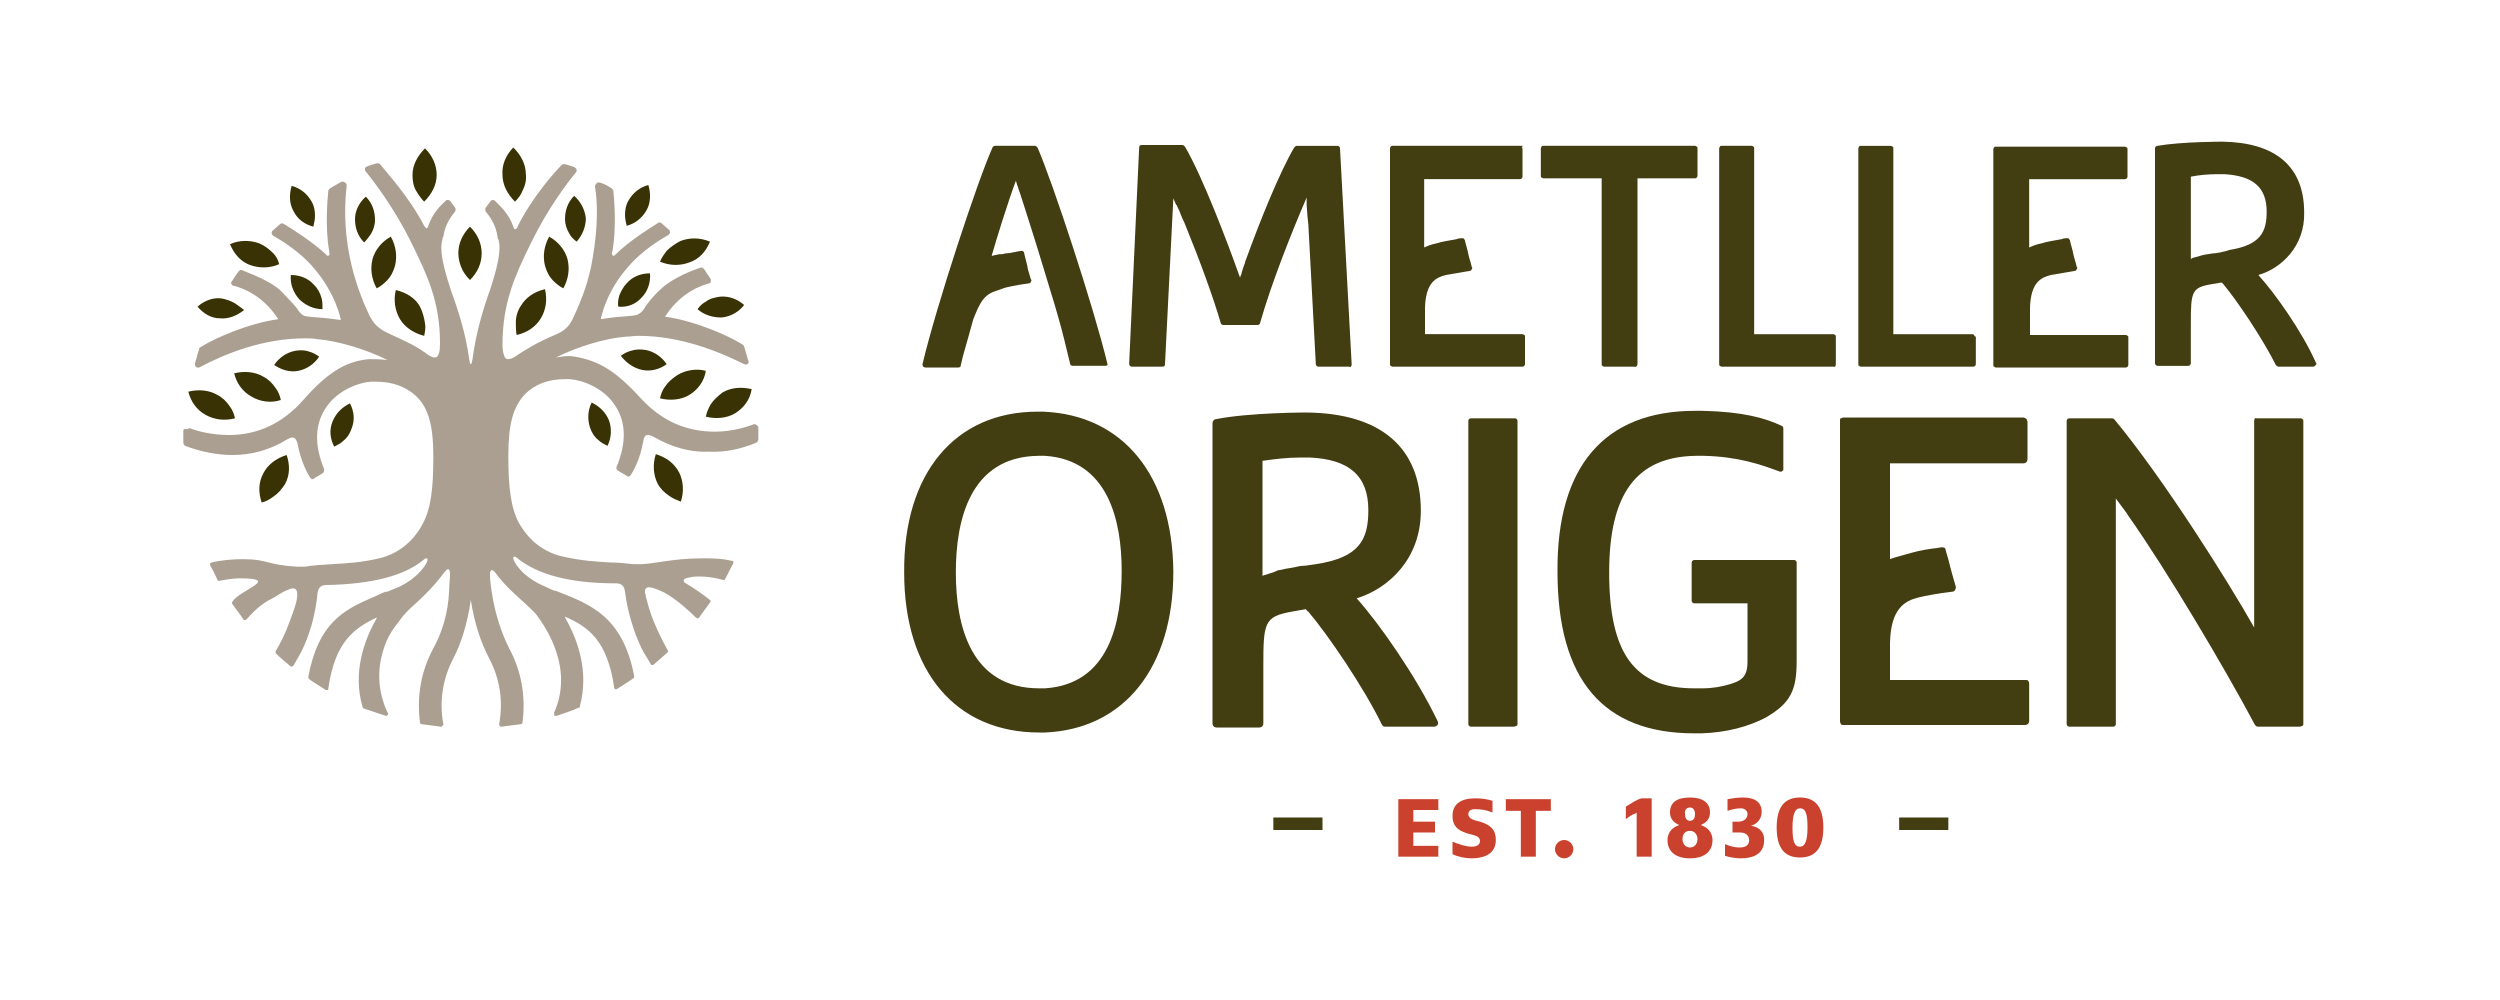
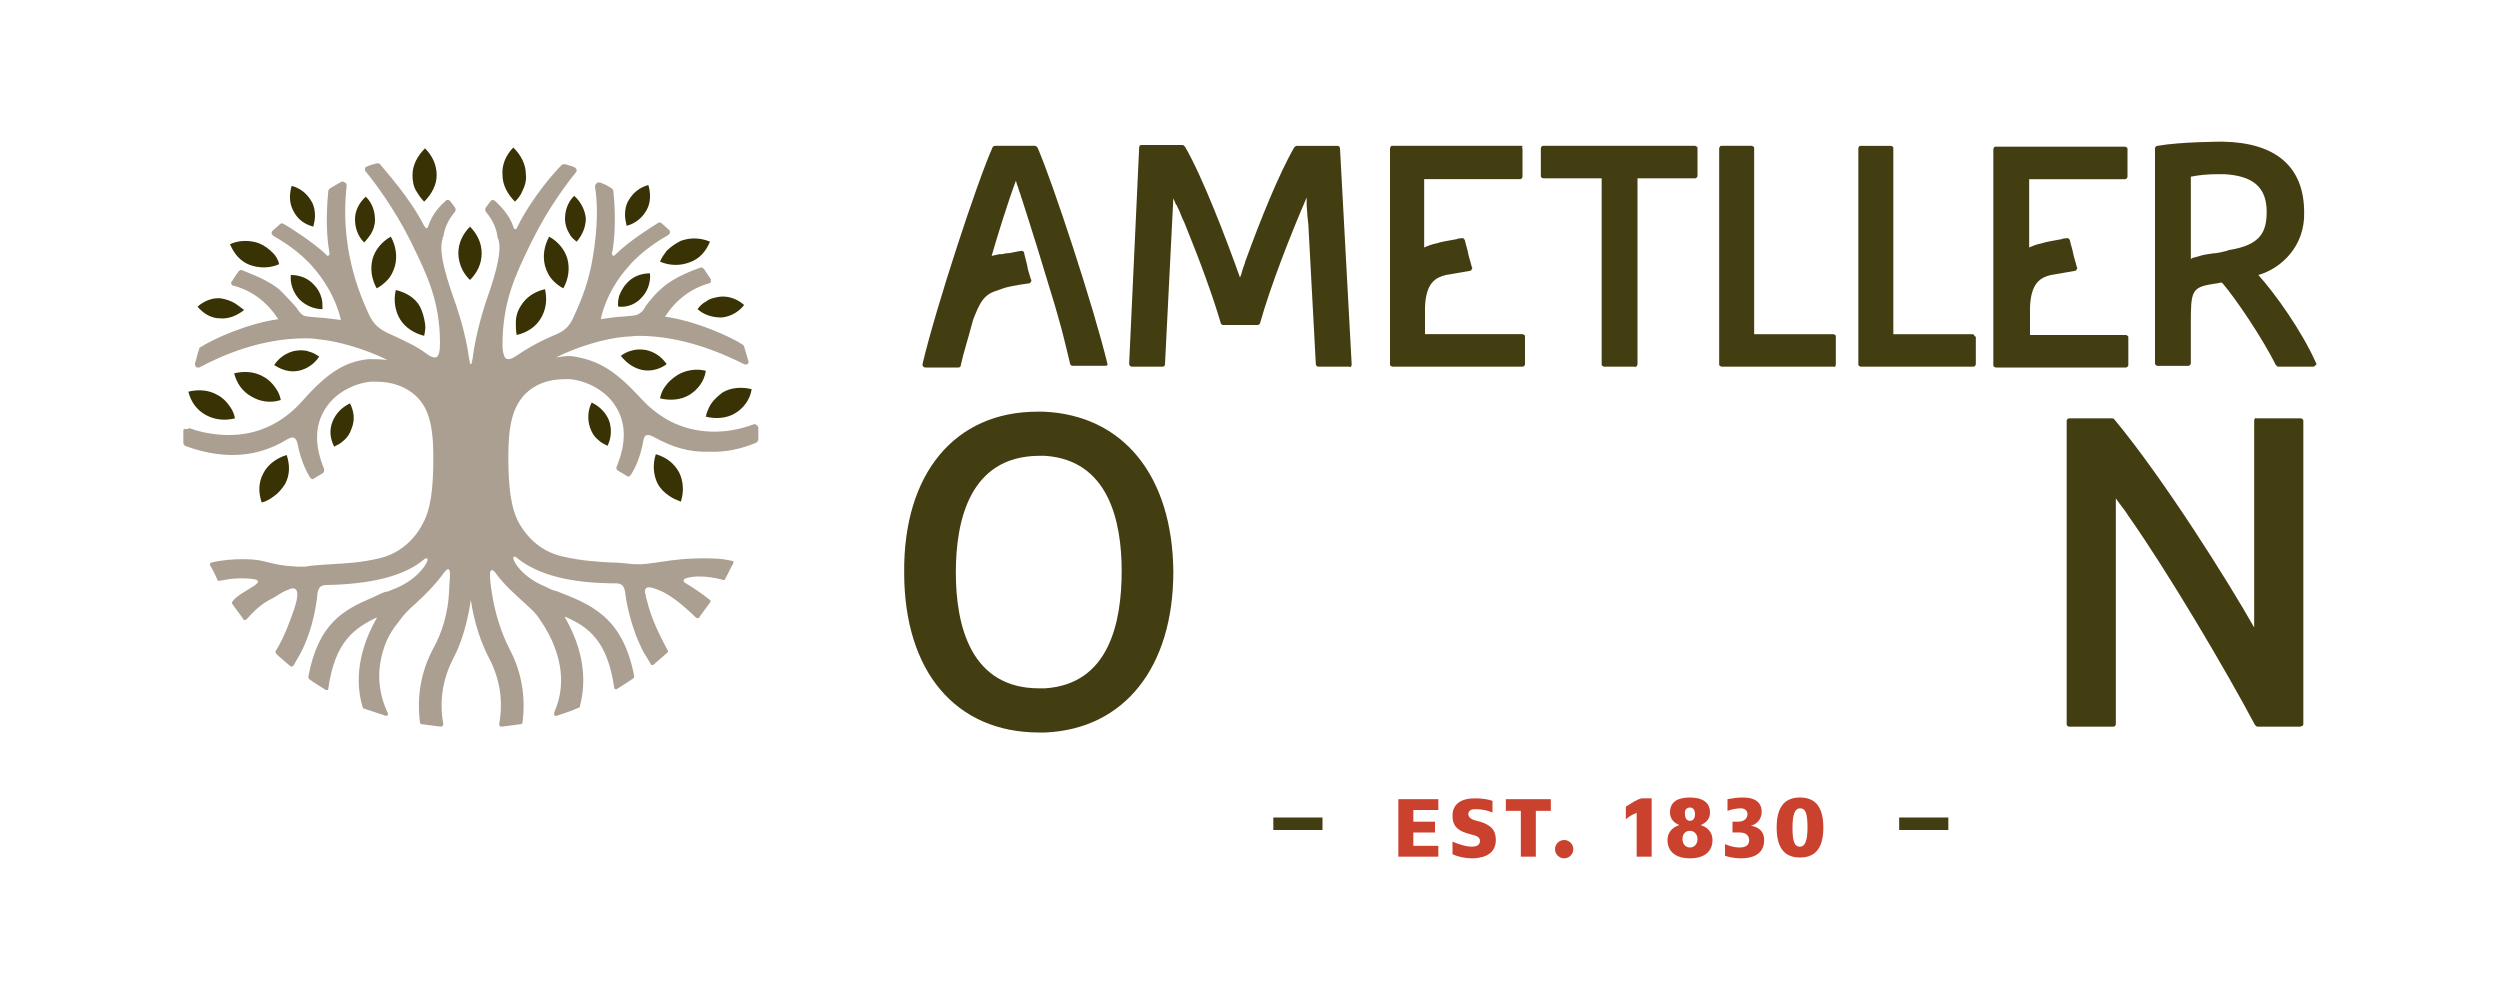
<svg xmlns="http://www.w3.org/2000/svg" version="1.1" id="Capa_1" x="0px" y="0px" viewBox="0 0 300 120" style="enable-background:new 0 0 300 120;" xml:space="preserve">
  <style type="text/css">
	.st0{fill:#AA9F91;}
	.st1{fill:#393205;}
	.st2{fill:#433D12;}
	.st3{fill:#CA412E;}
</style>
  <g>
    <g>
      <path class="st0" d="M90.8,53.1c0.1-0.1,0.2-0.2,0.2-0.4l0-1.4c0-0.1-0.1-0.2-0.2-0.3c-0.1,0-0.1-0.1-0.2-0.1c0,0-0.1,0-0.1,0    c-0.8,0.3-2.6,0.9-4.7,0.9c-3.5,0-6.4-1.3-8.9-4c-3.1-3.4-5.1-4.5-7.9-5c-0.9-0.2-2.2,0.1-2.3,0.1c2.6-1.3,5.9-2.3,8.4-2.5    c0.5,0,1-0.1,1.5-0.1c5.1,0,9.7,1.9,12.7,3.4c0.2,0.1,0.3,0,0.4,0c0.1-0.1,0.2-0.3,0.1-0.4c-0.2-0.6-0.3-1.1-0.5-1.7    c0-0.1-0.1-0.1-0.1-0.2c-1.7-1.1-5.8-2.9-9.4-3.4c1.3-2,3.1-3.4,5.3-4c0.1,0,0.2-0.1,0.2-0.2c0-0.1,0-0.2,0-0.3    c-0.3-0.4-0.6-0.9-0.8-1.2c-0.1-0.1-0.2-0.2-0.3-0.2c0,0-0.1,0-0.1,0c-0.9,0.3-3.3,1.2-4.7,2.5c-0.7,0.6-1.3,1.3-1.9,2.1    c0,0-0.1,0.1-0.1,0.2c-0.2,0.3-0.4,0.6-0.8,0.8c-0.3,0.2-1,0.2-2,0.3c-0.6,0-2.5,0.3-2.5,0.3c0-0.1,0.6-3.3,3.3-6.3    c1.6-1.9,3.9-3.3,4.8-3.8c0.1-0.1,0.2-0.2,0.2-0.3c0-0.1,0-0.2-0.1-0.3l-0.9-0.8c-0.1-0.1-0.2-0.1-0.3-0.1c-0.1,0-0.1,0-0.2,0.1    c-0.8,0.5-3.4,2.1-5.1,3.8c-0.1,0.1-0.2,0.1-0.2,0.1c0,0-0.1,0-0.1-0.1c-0.1-0.1-0.1-0.3,0-0.5c0.5-2.9,0.2-6.3,0.1-7.2    c0-0.1-0.1-0.2-0.2-0.3c-0.3-0.2-0.8-0.5-1.4-0.7c-0.1,0-0.1,0-0.2,0c-0.1,0-0.2,0-0.2,0.1c-0.1,0.1-0.2,0.2-0.2,0.4    c0.3,1.8,0.4,4.7-0.3,8.7c-0.4,2.4-1.2,4.7-2.3,7c-0.3,0.7-0.8,1.5-2,2c-2.4,1-3.8,1.9-5,2.7c-0.3,0.2-0.6,0.3-0.8,0.3    c-0.2,0-0.4-0.1-0.5-0.4c-0.1-0.3-0.2-0.7-0.2-1.3c0-5.1,1.5-8.3,3.3-12l0.2-0.4c1.9-3.9,4.3-7.1,5.3-8.3c0.1-0.1,0.1-0.2,0.1-0.3    c0-0.1-0.1-0.2-0.2-0.3c-0.4-0.2-0.9-0.3-1.2-0.4c0,0-0.1,0-0.1,0c-0.1,0-0.2,0-0.3,0.1c-0.8,0.8-3.5,3.8-5.3,7.4    c0,0.1-0.1,0.3-0.3,0.3c-0.1,0-0.1,0-0.2-0.3c-0.5-1.5-1.6-2.5-2.1-3C59.3,24,59.2,24,59.2,24c-0.1,0-0.2,0-0.3,0.1l-0.6,0.8    c-0.1,0.1-0.1,0.4,0,0.5c0.4,0.5,1.2,1.5,1.4,3c0,0.1,0,0.2,0.1,0.3c0.2,0.7,0.4,1.9-1,6.1C58,37,57.1,40,56.7,43.1    c-0.1,0.4-0.1,0.6-0.2,0.6c-0.1,0-0.1-0.2-0.2-0.6c-0.4-3.1-1.4-6.1-2.2-8.3c-1.4-4.2-1.2-5.4-1-6.1c0-0.1,0-0.2,0.1-0.3    c0.2-1.5,1-2.5,1.4-3c0.1-0.1,0.1-0.4,0-0.5l-0.6-0.8c-0.1-0.1-0.2-0.1-0.3-0.1c-0.1,0-0.2,0-0.2,0.1c-0.6,0.5-1.6,1.5-2.1,3    c-0.1,0.2-0.1,0.3-0.2,0.3c-0.1,0-0.2-0.2-0.3-0.3c-1.8-3.5-4.6-6.5-5.3-7.4c-0.1-0.1-0.2-0.1-0.3-0.1c0,0-0.1,0-0.1,0    c-0.3,0.1-0.8,0.2-1.2,0.4c-0.1,0-0.2,0.1-0.2,0.3c0,0.1,0,0.2,0.1,0.3c1,1.2,3.4,4.4,5.3,8.2l0.2,0.4c1.8,3.7,3.4,6.9,3.4,12    c0,0.8-0.1,1.7-0.6,1.7c-0.2,0-0.5-0.1-0.8-0.3c-1.5-1.1-2.2-1.4-5-2.7c-1.2-0.6-1.6-1.2-2-1.9c-1.1-2.3-1.9-4.6-2.4-7    c-0.8-3.9-0.6-6.9-0.4-8.7c0-0.1,0-0.3-0.2-0.4c-0.1,0-0.1-0.1-0.2-0.1c-0.1,0-0.1,0-0.2,0c-0.5,0.3-1.1,0.6-1.4,0.8    c-0.1,0.1-0.2,0.2-0.2,0.3c-0.1,1-0.4,4.4,0.1,7.2c0,0.2,0.1,0.4,0,0.5c0,0-0.1,0.1-0.1,0.1c-0.1,0-0.2,0-0.2-0.1    c-1.7-1.6-4.4-3.3-5.1-3.7c-0.1,0-0.1-0.1-0.2-0.1c-0.1,0-0.2,0-0.3,0.1l-0.9,0.8c-0.1,0.1-0.1,0.2-0.1,0.3c0,0.1,0.1,0.2,0.2,0.3    c0.9,0.5,3.2,1.9,4.8,3.8c2.7,3.1,3.3,6.2,3.3,6.3c0,0-2.2-0.3-2.7-0.3c-0.1,0-1.4-0.1-1.7-0.2c-0.4-0.2-0.6-0.5-0.8-0.8    c0-0.1-1.4-1.6-2-2.2c-1.4-1.3-3.8-2.1-4.7-2.5c0,0-0.1,0-0.1,0c-0.1,0-0.2,0.1-0.3,0.2c-0.2,0.3-0.5,0.7-0.8,1.2    c-0.1,0.1-0.1,0.2,0,0.3c0,0.1,0.1,0.2,0.3,0.2c2.2,0.6,4,2,5.3,4c-3.6,0.5-7.7,2.3-9.4,3.4c-0.1,0-0.1,0.1-0.1,0.2    c-0.2,0.5-0.3,1.1-0.5,1.7c0,0.1,0,0.3,0.1,0.4c0.1,0.1,0.2,0.1,0.2,0.1c0.1,0,0.1,0,0.2,0c3-1.6,7.6-3.5,12.7-3.5    c0.5,0,1,0,1.5,0.1c2.4,0.2,5.8,1.2,8.4,2.5c-0.1,0-0.8-0.1-1.6-0.1c-0.3,0-0.5,0-0.7,0c-2.8,0.3-4.9,1.6-7.9,5    c-2.4,2.7-5.4,4.1-8.8,4.1c-2.2,0-3.9-0.5-4.7-0.8c0,0-0.1,0-0.1,0c-0.1,0-0.1,0-0.2,0.1C22,51.4,22,51.6,22,51.7l0,1.4    c0,0.2,0.1,0.3,0.2,0.4c1.9,0.7,3.8,1.1,5.7,1.1c2.3,0,4.5-0.6,6.6-1.9c0.2-0.1,0.4-0.2,0.6-0.2c0.1,0,0.4,0,0.6,0.7    c0.4,2.2,1.2,3.6,1.5,4.1c0.1,0.1,0.2,0.2,0.3,0.2c0.1,0,0.1,0,0.2-0.1l1-0.6c0.2-0.1,0.2-0.3,0.2-0.5c-1.2-2.9-1.1-5.3,0.1-7.2    c1.4-2.3,4.1-3.2,5.5-3.3c0.2,0,0.4,0,0.6,0c2,0,3.6,0.6,4.8,1.7c1.5,1.4,2.1,3.5,2.1,7.3c0,3.9-0.3,6.3-1.3,8.1    c-1.1,2.1-3,3.6-5.2,4.1c-2.1,0.5-3.9,0.6-5.7,0.7c-1.1,0.1-2.1,0.1-3.2,0.3c0,0-0.4,0-0.9,0c-3.8-0.2-3.5-0.9-6.5-0.9    c-1.2,0-2.6,0.1-3.8,0.4c-0.1,0-0.1,0.1-0.2,0.1c0,0.1,0,0.1,0,0.2c0.4,0.7,0.6,1.1,0.9,1.8c0,0.1,0.1,0.1,0.2,0.1c0,0,0,0,0,0    c0.7-0.1,1.4-0.3,2.5-0.3c5,0-0.1,1.4-0.9,2.8c-0.1,0.1-0.1,0.2,0,0.3c0.4,0.6,0.9,1.2,1.3,1.8c0,0.1,0.1,0.1,0.2,0.1h0    c0.1,0,0.1,0,0.2-0.1c0.8-0.9,1.8-1.9,3.1-2.5c0.4-0.2,1.2-0.8,1.8-1c0.1,0,0.1,0,0.2-0.1c0.8-0.3,1.4,0,0.6,2.4    c-0.5,1.4-1.1,3.2-2.2,5c-0.1,0.1,0,0.2,0,0.3c0.5,0.5,1.1,1,1.7,1.5c0,0,0.1,0.1,0.2,0.1c0,0,0,0,0,0c0.1,0,0.1-0.1,0.2-0.1    c0.1-0.2,0.3-0.5,0.4-0.7c1.6-2.6,2.3-5.8,2.5-8c0.1-0.7,0.4-1,1.1-1c5.4-0.1,9.3-1.1,11.6-3c0.2-0.2,0.3-0.2,0.4-0.2    c0.1,0,0.1,0,0.1,0.1c0.1,0.4-1.1,2.3-3.6,3.4c-0.4,0.2-0.8,0.3-1.2,0.5L46.3,71c-0.6,0.2-1.1,0.5-1.6,0.7    c-3.5,1.5-6.5,3.1-7.7,9.5c0,0.1,0,0.2,0.1,0.3c0.7,0.5,1.4,0.9,2,1.3c0,0,0.1,0,0.1,0c0,0,0.1,0,0.1,0c0.1,0,0.1-0.1,0.1-0.2    c0.8-5.6,3.1-7.2,5.8-8.5c0,0,0,0.1,0,0.1c-1.5,2.6-2.9,6.5-1.7,10.6c0,0.1,0.1,0.1,0.1,0.2c0.9,0.3,1.8,0.6,2.7,0.9c0,0,0,0,0,0    c0.1,0,0.2,0,0.2-0.1c0.1-0.1,0.1-0.2,0-0.3c-1.2-2.6-1.4-5.5-0.1-8.6c0.3-0.7,0.8-1.5,1.3-2.1c0.1-0.1,0.2-0.3,0.3-0.4    c0.4-0.6,1.1-1.3,1.9-2c1.1-1,2.3-2.2,3.4-3.7c0.2-0.2,0.3-0.4,0.5-0.4c0,0,0.1,0,0.1,0.1c0.1,0.1,0.1,0.3,0.1,0.5    c0,0.6-0.1,1.3-0.1,1.9C53.8,73.6,53,76,52,77.8c-1.5,2.8-2,5.8-1.6,8.9c0,0.1,0.1,0.2,0.2,0.2c0.7,0.1,1.5,0.2,2.3,0.3h0    c0.1,0,0.1,0,0.2-0.1c0.1-0.1,0.1-0.1,0.1-0.2c-0.5-2.7-0.1-5.4,1.2-7.9c1-1.9,1.7-4.3,2.1-7c0.4,2.7,1.2,5.1,2.2,7    c1.3,2.5,1.7,5.1,1.2,7.9c0,0.1,0,0.2,0.1,0.2c0,0.1,0.1,0.1,0.2,0.1l0,0c0.8-0.1,1.6-0.2,2.3-0.3c0.1,0,0.2-0.1,0.2-0.2    c0.4-3.1-0.1-6.1-1.6-8.9C60.2,76,59.4,73.7,59,71c-0.1-0.7-0.2-1.3-0.2-2c0-0.2,0-0.4,0.1-0.5c0,0,0.1-0.1,0.1-0.1    c0.1,0,0.3,0.1,0.5,0.4c1.1,1.5,2.4,2.6,3.5,3.6c0.5,0.5,1,0.9,1.4,1.4c0.6,0.8,1.3,1.9,1.8,3c1.4,3.1,1.5,6,0.3,8.7    c0,0.1,0,0.2,0,0.3c0,0.1,0.1,0.1,0.2,0.1c0,0,0,0,0.1,0c0.9-0.3,1.8-0.6,2.7-1c0.1,0,0.1-0.1,0.1-0.2c1.1-4.2-0.3-8-1.8-10.6    c0,0,0-0.1,0-0.1c2.8,1.2,5.1,2.9,5.9,8.5c0,0.1,0.1,0.2,0.1,0.2c0,0,0.1,0,0.1,0c0,0,0.1,0,0.1,0c0.6-0.4,1.3-0.8,2-1.3    c0.1-0.1,0.1-0.2,0.1-0.3c-1.4-7.2-5.3-8.6-9.4-10.2l-0.1,0c-0.4-0.1-1.1-0.5-1.6-0.7c-2.4-1.1-3.5-2.9-3.4-3.3c0,0,0-0.1,0.1-0.1    c0.1,0,0.2,0,0.4,0.2C64.6,69,68.5,70,73.9,70c0.7,0,1,0.3,1.1,1c0.1,0.7,0.2,1.4,0.4,2.2c0.2,0.9,0.5,1.9,0.9,3    c0,0.1,0,0.1,0.1,0.2c0,0.1,0.1,0.2,0.1,0.3c0.3,0.7,0.6,1.4,1,2c0.2,0.3,0.4,0.7,0.6,1c0,0.1,0.1,0.1,0.2,0.1c0,0,0,0,0,0    c0.1,0,0.1,0,0.2-0.1c0.6-0.5,1-0.9,1.6-1.4c0.1-0.1,0.1-0.2,0-0.3c-1.4-2.6-2-4.2-2.3-5.3c-0.1-0.4-0.2-0.8-0.3-1.1    c0-0.1,0-0.3-0.1-0.4c-0.1-1,0.6-0.9,2.3-0.1c1.5,0.8,3.2,2.4,3.8,3c0.1,0,0.1,0.1,0.2,0.1h0c0.1,0,0.1,0,0.2-0.1    c0.4-0.6,0.9-1.2,1.3-1.8c0.1-0.1,0.1-0.2,0-0.3c-1-0.8-2.2-1.6-2.9-2c-0.4-0.2-0.3-0.5,0-0.6c1.9-0.6,4.5,0.2,4.5,0.2    c0.1,0,0.2,0,0.2-0.1c0.4-0.7,0.6-1.2,1-1.9c0-0.1,0-0.1,0-0.2c0-0.1-0.1-0.1-0.2-0.1C86.6,67,85.4,67,84.2,67    c-3.7,0-6.1,0.8-7.8,0.7c-0.2,0-0.3,0-0.4,0c-0.9-0.1-1.8-0.2-2.7-0.2c-1.7-0.1-3.5-0.2-5.7-0.7c-2.3-0.5-4.1-1.9-5.3-4    c-1-1.8-1.3-4.3-1.3-8.1c0-3.9,0.6-5.9,2-7.4c1.2-1.2,2.8-1.8,4.8-1.8c0.2,0,0.4,0,0.6,0c1.4,0.1,4.1,1,5.5,3.3    c1.2,1.9,1.3,4.3,0.1,7.2c-0.1,0.2,0,0.4,0.2,0.5l1,0.6c0.1,0,0.1,0.1,0.2,0.1c0.1,0,0.2-0.1,0.3-0.2c0.3-0.5,1.1-1.8,1.5-4.1    c0.1-0.7,0.4-0.7,0.6-0.7c0.2,0,0.3,0.1,0.6,0.2c2.1,1.2,4.3,1.9,6.6,1.8C87,54.3,88.9,53.9,90.8,53.1" />
      <path class="st1" d="M33.7,48c-0.1-0.5-0.3-1-0.6-1.4c-0.4-0.6-0.9-1.1-1.5-1.4c-1-0.6-2.3-0.7-3.5-0.4c0.3,1.2,1,2.2,2.1,2.8    C31.2,48.2,32.5,48.4,33.7,48 M32.9,43.8c0.9,0.6,1.9,0.9,2.9,0.7c1-0.2,1.9-0.8,2.5-1.7c-0.4-0.3-0.8-0.5-1.2-0.6    C36.6,42,36,42,35.4,42.1C34.4,42.3,33.5,42.9,32.9,43.8 M28.2,50.2c-0.1-0.5-0.3-1-0.6-1.4c-0.4-0.6-0.9-1.1-1.5-1.4    c-1-0.6-2.3-0.7-3.5-0.4c0.3,1.2,1,2.2,2.1,2.8C25.8,50.4,27,50.5,28.2,50.2 M28.2,36.4c-0.5-0.3-1.1-0.5-1.7-0.6    c-1-0.1-2,0.3-2.8,1c0.7,0.8,1.6,1.4,2.7,1.4c1,0.1,2-0.3,2.9-1C28.9,36.9,28.5,36.6,28.2,36.4 M32.8,30.4c-0.5-0.5-1-0.9-1.7-1.2    c-1.1-0.4-2.4-0.4-3.5,0.1c0.5,1.2,1.3,2.1,2.4,2.5c1.1,0.4,2.4,0.4,3.5-0.1C33.4,31.2,33.1,30.7,32.8,30.4L32.8,30.4z M37.6,27.2    c0.1-0.4,0.2-0.9,0.2-1.3c0-0.6-0.1-1.2-0.4-1.7c-0.5-0.9-1.3-1.6-2.4-1.9c-0.3,1-0.3,2.1,0.2,3C35.7,26.3,36.5,26.9,37.6,27.2     M46.4,33.7c0.5-0.5,0.8-1.1,1-1.8c0.3-1.2,0.1-2.4-0.5-3.5c-1.1,0.6-1.9,1.6-2.2,2.7c-0.3,1.2-0.1,2.4,0.5,3.5    C45.6,34.4,46,34.1,46.4,33.7 M47.5,34.8c-0.3,1.2-0.1,2.5,0.5,3.5c0.6,1,1.7,1.7,2.9,2c0.1-0.5,0.2-1,0.1-1.5    c-0.1-0.7-0.3-1.4-0.6-2C49.8,35.7,48.7,35.1,47.5,34.8 M44.5,28.1c0.3-0.5,0.5-1.1,0.5-1.7c0-1-0.3-2-1.1-2.8    c-0.8,0.7-1.3,1.7-1.3,2.7c0,1,0.3,2,1.1,2.8C44,28.8,44.2,28.5,44.5,28.1 M50.9,24.2c0.9-0.9,1.5-2,1.5-3.2    c0-1.2-0.5-2.3-1.4-3.2c-0.9,0.9-1.5,2-1.5,3.2c0,0.7,0.1,1.4,0.5,2C50.3,23.5,50.6,23.9,50.9,24.2 M56.4,33.6    c0.9-0.9,1.4-2,1.4-3.2c0-1.2-0.5-2.3-1.4-3.2c-0.9,0.9-1.4,2-1.4,3.2c0,0.7,0.2,1.4,0.5,2C55.7,32.8,56,33.2,56.4,33.6     M62.7,22.9c0.3-0.6,0.5-1.3,0.4-2c0-1.2-0.6-2.3-1.5-3.2c-0.9,0.9-1.4,2.1-1.3,3.3c0,1.2,0.6,2.3,1.5,3.2    C62.2,23.8,62.5,23.4,62.7,22.9 M65.9,28.4c-0.6,1.1-0.8,2.3-0.5,3.5c0.2,0.7,0.5,1.3,1,1.8c0.4,0.4,0.8,0.7,1.2,0.9    c0.6-1.1,0.8-2.3,0.5-3.5C67.8,30,67,29,65.9,28.4 M65.4,34.7c-1.3,0.3-2.3,1-2.9,2c-0.4,0.6-0.6,1.3-0.6,2c0,0.5,0,1,0.1,1.5    c1.3-0.3,2.3-1,2.9-2C65.5,37.2,65.7,36,65.4,34.7 M68.9,23.5c-0.8,0.8-1.1,1.8-1.1,2.8c0,0.6,0.2,1.2,0.5,1.7    c0.2,0.4,0.5,0.7,0.9,1c0.7-0.8,1.1-1.8,1.1-2.8C70.2,25.2,69.7,24.2,68.9,23.5 M77.6,25.2c0.5-0.9,0.5-2,0.2-3    c-1.1,0.3-1.9,1-2.4,1.9c-0.3,0.5-0.4,1.1-0.4,1.7c0,0.4,0.1,0.9,0.2,1.3C76.3,26.8,77.1,26.1,77.6,25.2 M85.2,29    c-1.2-0.5-2.4-0.5-3.5-0.1c-0.6,0.3-1.2,0.7-1.7,1.2v0c-0.3,0.4-0.6,0.8-0.8,1.3c1.2,0.5,2.4,0.5,3.5,0.1    C83.9,31.1,84.7,30.2,85.2,29 M86.6,38.1c1-0.1,2-0.6,2.7-1.5c-0.8-0.7-1.8-1.1-2.9-1c-0.6,0.1-1.2,0.2-1.7,0.6    c-0.4,0.2-0.7,0.5-1,0.9C84.5,37.8,85.5,38.1,86.6,38.1 M81.3,45c-0.6,0.4-1.1,0.8-1.5,1.4c-0.3,0.4-0.5,0.9-0.6,1.4    c1.2,0.3,2.5,0.2,3.5-0.4c1-0.6,1.8-1.6,2-2.9C83.6,44.2,82.3,44.4,81.3,45 M77.1,44.4c1,0.2,2.1-0.1,2.9-0.7    c-0.6-0.9-1.5-1.5-2.5-1.7c-0.6-0.1-1.2-0.1-1.8,0.1c-0.4,0.1-0.8,0.3-1.2,0.6C75.2,43.6,76.1,44.2,77.1,44.4 M85.3,48.5    C85,49,84.8,49.5,84.7,50c1.2,0.3,2.5,0.2,3.5-0.4c1-0.6,1.8-1.6,2-2.9c-1.2-0.3-2.5-0.2-3.5,0.4C86.2,47.5,85.7,47.9,85.3,48.5     M77,35.7c0.7-0.7,1.1-1.8,1-2.9c-1.1,0-2.1,0.4-2.8,1.2c-0.4,0.4-0.7,1-0.9,1.5c-0.1,0.4-0.2,0.9-0.1,1.3    C75.3,36.9,76.3,36.5,77,35.7 M37.7,34.2C37,33.4,36,33,34.9,33c-0.1,1.1,0.3,2.1,1,2.9c0.7,0.7,1.7,1.2,2.8,1.2    c0-0.5,0-0.9-0.1-1.3C38.4,35.1,38.1,34.6,37.7,34.2 M31.6,56.8c-0.6,1.1-0.6,2.3-0.2,3.5c0.5-0.1,1-0.4,1.4-0.7h0    c0.6-0.4,1-0.9,1.4-1.5c0.6-1.1,0.6-2.3,0.2-3.5C33.1,55,32.1,55.8,31.6,56.8 M39.9,50.6c-0.4,1-0.3,2,0.2,3    c0.4-0.2,0.8-0.4,1.1-0.7c0.5-0.4,0.8-0.9,1-1.5c0.4-1,0.3-2-0.2-3C41,48.9,40.3,49.6,39.9,50.6 M80.3,59.5    c0.4,0.3,0.9,0.5,1.4,0.7c0.4-1.2,0.3-2.5-0.2-3.5c-0.6-1.1-1.5-1.8-2.8-2.2c-0.4,1.2-0.3,2.5,0.2,3.5    C79.2,58.6,79.7,59.1,80.3,59.5L80.3,59.5z M71.8,52.8c0.3,0.3,0.7,0.5,1.1,0.7c0.5-1,0.5-2.1,0.2-3c-0.4-1-1.1-1.7-2.1-2.2    c-0.5,1-0.5,2.1-0.2,3C71,51.9,71.3,52.4,71.8,52.8" />
    </g>
    <g>
      <path class="st2" d="M270.5,50.5l0,24.8c-3.1-5.5-10.9-17.9-16.8-25c-0.1-0.1-0.2-0.1-0.3-0.1h-5.1c-0.2,0-0.3,0.2-0.3,0.3l0,36.4    c0,0.2,0.2,0.3,0.3,0.3h5.3c0.2,0,0.3-0.2,0.3-0.3l0-27.1c0.1,0.2,0.9,1.2,1.1,1.5c0,0,0.3,0.4,0.4,0.6    c4.6,6.5,11.7,18.5,15.2,25.1c0.1,0.1,0.2,0.2,0.3,0.2h5.1c0.1,0,0.2-0.1,0.3-0.1c0.1-0.1,0.1-0.1,0.1-0.2l0-36.4    c0-0.2-0.2-0.3-0.3-0.3h-5.3C270.6,50.1,270.5,50.3,270.5,50.5" />
      <path class="st2" d="M243.6,40.1l0-3.2c0.1-3,1.3-3.6,2.5-3.9l0,0c0.6-0.1,1.7-0.3,2.9-0.5c0.1,0,0.2-0.1,0.2-0.2    c0.1-0.1,0.1-0.2,0-0.3c-0.1-0.5-0.3-1-0.4-1.5c-0.1-0.6-0.3-1.1-0.4-1.6c0,0,0-0.1-0.1-0.2c-0.1-0.2-0.4-0.1-0.4-0.1    c-0.1,0-0.3,0-0.5,0.1c-1.1,0.2-1.8,0.3-2.4,0.5c-0.6,0.1-1.3,0.4-1.5,0.5v-8.2h11.5c0.2,0,0.3-0.2,0.3-0.3v-3.3    c0-0.1,0-0.2-0.1-0.2c-0.1-0.1-0.2-0.1-0.2-0.1h-15.5c-0.1,0-0.2,0-0.2,0.1c-0.1,0.1-0.1,0.2-0.1,0.2l0,25.9c0,0.1,0,0.2,0.1,0.2    c0.1,0.1,0.2,0.1,0.2,0.1l15.6,0c0.2,0,0.3-0.2,0.3-0.3v-3.3c0-0.1,0-0.2-0.1-0.2c-0.1-0.1-0.2-0.1-0.2-0.1H243.6z" />
-       <path class="st2" d="M203.3,88c0.2,0,0.7,0,0.9,0c3-0.1,5.6-0.8,7.7-1.9c3.1-1.8,3.7-3.4,3.7-6.9V67.5c0-0.2-0.2-0.3-0.3-0.3    l-12,0c-0.2,0-0.3,0.2-0.3,0.3v4.6c0,0.2,0.2,0.3,0.3,0.3h6.4l0,7c0,1.9-0.8,2.3-2.1,2.7c-1,0.3-2.1,0.5-3.3,0.5c0,0-0.7,0-0.9,0    c0,0,0,0-0.1,0c-7.1,0-10.2-4.1-10.2-13.9c0-9.5,3.3-13.9,10.4-14c0.2,0,0.4,0,0.7,0c0,0,0.1,0,0.1,0c0.1,0,0.1,0,0.2,0    c0,0,0,0,0,0c4,0.1,6.7,1,9.1,1.9c0,0,0.1,0,0.1,0c0.1,0,0.1,0,0.2-0.1c0.1,0,0.1-0.1,0.1-0.2c0,0,0-0.1,0-0.1v-4.8    c0-0.1-0.1-0.3-0.2-0.3c-1.9-0.9-4.6-1.7-9.5-1.8c-0.1,0-0.1,0-0.2,0c-0.2,0-0.5,0-0.7,0c-10.9,0-16.6,6.7-16.5,19.3    C186.9,81.6,192.4,88,203.3,88" />
      <path class="st2" d="M196.5,43.7V21.4l6.9,0l0,0c0.2,0,0.3-0.2,0.3-0.3v-3.3c0-0.1,0-0.2-0.1-0.2c-0.1-0.1-0.2-0.1-0.2-0.1h-18.2    c-0.1,0-0.2,0-0.2,0.1c-0.1,0.1-0.1,0.2-0.1,0.2l0,3.3c0,0.1,0,0.2,0.1,0.2c0.1,0.1,0.2,0.1,0.2,0.1h7v22.3c0,0.1,0,0.2,0.1,0.2    c0.1,0.1,0.2,0.1,0.2,0.1l3.6,0C196.3,44.1,196.5,43.9,196.5,43.7" />
-       <path class="st2" d="M181.7,87.2c0.1,0,0.2-0.1,0.3-0.1c0.1-0.1,0.1-0.1,0.1-0.2V50.5c0-0.2-0.2-0.3-0.3-0.3h-5.3    c-0.2,0-0.3,0.2-0.3,0.3l0,36.4c0,0.2,0.2,0.3,0.3,0.3L181.7,87.2z" />
-       <path class="st2" d="M172.5,86.5c-2.6-5.4-7-11.7-9.7-14.7c3.9-1.2,7.7-4.8,7.7-10.5c0-7.6-4.8-11.7-13.7-11.8l0,0    c0,0-6.9,0-10.9,0.8c-0.2,0-0.4,0.2-0.4,0.5l0,36c0,0.3,0.2,0.5,0.5,0.5h5.1c0.3,0,0.5-0.2,0.5-0.5V80c0-5.3,0.1-6,3.4-6.6    l1.7-0.3c0,0,0.2,0.3,0.3,0.3c2.3,2.7,6.6,9,8.8,13.5c0.1,0.2,0.2,0.3,0.4,0.3h5.9c0.2,0,0.3-0.1,0.4-0.2    C172.6,86.9,172.6,86.7,172.5,86.5z M157.9,67.7c-0.8,0.1-1.2,0.2-1.6,0.2c-0.3,0-0.6,0.1-1.1,0.2c-0.7,0.1-1.2,0.2-1.6,0.3    c-0.2,0-0.4,0.1-0.6,0.2c-0.3,0.1-0.6,0.2-0.9,0.3c-0.2,0.1-0.4,0.1-0.6,0.2V55.3c1.4-0.2,2.9-0.4,4.7-0.4c0.1,0,0.3,0,0.4,0    l0.1,0l0.1,0h0c0.1,0,0.2,0,0.3,0c4.8,0.2,7.1,2.2,7.1,6.3C164.2,64.7,163.2,66.9,157.9,67.7z" />
      <path class="st2" d="M125.2,49.4c-0.1,0-0.5,0-0.7,0c-9.9,0-16.1,7.4-16,19.3c0,11.9,6.2,19.2,16.2,19.2c0.2,0,0.4,0,0.5,0    c0.1,0,0.1,0,0.2,0c9.5-0.4,15.4-7.8,15.4-19.3C140.7,57.1,134.8,49.8,125.2,49.4z M125.4,82.6C125.4,82.6,125.4,82.6,125.4,82.6    c-0.1,0-0.2,0-0.2,0c-0.1,0-0.3,0-0.4,0c0,0-0.1,0-0.1,0c-8.2,0-10-7.5-10-13.9c0-6.3,1.7-13.9,9.9-14c0.1,0,0.6,0,0.7,0    c0.1,0,0.1,0,0.1,0c7.6,0.5,9.2,7.8,9.2,13.8C134.6,74.7,133.1,82.1,125.4,82.6z" />
      <path class="st2" d="M132.9,43.7c-1.6-6.7-6.6-21.9-8.4-26c-0.1-0.1-0.2-0.2-0.3-0.2l0,0h-4.8c-0.1,0-0.3,0.1-0.3,0.2    c-1.8,4-6.8,19.2-8.4,26c0,0.1,0,0.2,0.1,0.3c0.1,0.1,0.2,0.1,0.3,0.1l3.9,0l0,0c0.2,0,0.3-0.1,0.3-0.3c0.3-1.4,0.8-2.9,1.3-4.8    l0.2-0.7c0.1-0.2,0.1-0.3,0.2-0.5c0.4-1,0.8-1.8,1.4-2.3c0.6-0.5,1.2-0.6,2-0.9l0.3-0.1c0,0,1.2-0.3,2.8-0.5    c0.1,0,0.2-0.1,0.2-0.2c0.1-0.1,0.1-0.2,0-0.3c-0.1-0.4-0.3-0.9-0.4-1.4l0-0.1c-0.1-0.4-0.3-1.2-0.4-1.6l0-0.1    c0-0.1-0.1-0.1-0.1-0.1c-0.1-0.1-0.1-0.1-0.2-0.1h0c0,0-0.1,0-0.6,0.1c-0.5,0.1-0.9,0.2-1.3,0.2c-0.1,0-0.3,0.1-0.5,0.1    c-0.1,0-0.1,0-0.2,0c-0.2,0-0.4,0.1-0.5,0.1c-0.2,0-0.3,0.1-0.5,0.1c0.6-2.1,1.9-6.3,2.9-9c0.1,0.2,0.1,0.4,0.2,0.6    c0.1,0.2,0.1,0.4,0.2,0.6c0,0.1,0.1,0.2,0.1,0.3c0.1,0.2,0.1,0.4,0.2,0.6c0.5,1.6,1.2,3.7,1.9,6l2.1,6.9c0,0,0,0,0,0l0.2,0.7    c0.8,2.7,1.2,4.6,1.6,6.2c0,0.2,0.2,0.3,0.3,0.3l1.1,0h2.8c0.1,0,0.2,0,0.3-0.1C132.9,43.9,132.9,43.8,132.9,43.7" />
      <path class="st2" d="M162.1,44c0.1-0.1,0.1-0.2,0.1-0.3l-1.4-25.9c0-0.2-0.2-0.3-0.3-0.3h-4.9c-0.1,0-0.2,0.1-0.3,0.2    c-1.8,3.1-4.1,8.8-5.8,13.5c-0.1,0.2-0.1,0.4-0.2,0.6c0,0.1-0.1,0.2-0.1,0.3c-0.1,0.2-0.1,0.4-0.2,0.6c0,0,0,0.1,0,0.1    c-0.1,0.2-0.1,0.3-0.2,0.5c-1.6-4.5-4.5-12.1-6.6-15.7c-0.1-0.1-0.2-0.2-0.3-0.2l-4.9,0c-0.2,0-0.3,0.1-0.3,0.3l-1.2,25.9    c0,0.1,0,0.2,0.1,0.3c0.1,0.1,0.2,0.1,0.2,0.1l3.7,0l0,0c0.2,0,0.3-0.1,0.3-0.3l1-19.9c0.1,0.2,0.2,0.5,0.3,0.7c0,0,0,0.1,0.1,0.1    c0.1,0.3,0.3,0.6,0.4,0.9c0.1,0.2,0.1,0.3,0.2,0.5c0.1,0.3,0.3,0.6,0.4,0.9c1.8,4.4,3.4,8.8,4.3,11.9c0,0.1,0.2,0.2,0.3,0.2l4.1,0    l0,0c0.1,0,0.3-0.1,0.3-0.2c1.3-4.6,3.7-10.7,5.6-15.1l0,0.9l0.1,1.4l0.1,0.9l0.9,16.8c0,0.2,0.2,0.3,0.3,0.3l3.7,0    C162,44.1,162.1,44,162.1,44" />
      <path class="st2" d="M182.6,17.5h-15.5c-0.1,0-0.2,0-0.2,0.1c-0.1,0.1-0.1,0.2-0.1,0.2l0,25.9c0,0.1,0,0.2,0.1,0.2    c0.1,0.1,0.2,0.1,0.2,0.1l15.6,0c0.2,0,0.3-0.2,0.3-0.3v-3.3c0-0.1,0-0.2-0.1-0.2c-0.1-0.1-0.2-0.1-0.2-0.1h-11.7l0-3.2    c0.1-3,1.3-3.6,2.5-3.9l0,0c0.6-0.1,1.7-0.3,2.9-0.5c0.1,0,0.2-0.1,0.2-0.2c0.1-0.1,0.1-0.2,0-0.3c-0.1-0.5-0.3-1-0.4-1.5    c-0.1-0.6-0.3-1.1-0.4-1.6c0,0,0-0.1-0.1-0.2c-0.1-0.2-0.4-0.1-0.4-0.1c-0.1,0-0.3,0-0.5,0.1c-1.1,0.2-1.8,0.3-2.4,0.5    c-0.6,0.1-1.3,0.4-1.5,0.5v-8.2h11.5c0.2,0,0.3-0.2,0.3-0.3v-3.3c0-0.1,0-0.2-0.1-0.2C182.8,17.5,182.7,17.5,182.6,17.5" />
      <path class="st2" d="M220.3,43.7v-3.3c0-0.1,0-0.2-0.1-0.2c-0.1-0.1-0.2-0.1-0.2-0.1l-9.5,0V17.8c0-0.1,0-0.2-0.1-0.2    c-0.1-0.1-0.2-0.1-0.2-0.1h-3.6c-0.1,0-0.2,0-0.2,0.1c-0.1,0.1-0.1,0.2-0.1,0.2l0,25.9c0,0.1,0,0.2,0.1,0.2    c0.1,0.1,0.2,0.1,0.2,0.1l1.1,0l12.4,0C220.2,44.1,220.3,43.9,220.3,43.7" />
-       <path class="st2" d="M242.8,50.1h-21.6c-0.1,0-0.2,0.1-0.3,0.1s-0.1,0.2-0.1,0.3l0,36.1c0,0.1,0.1,0.2,0.1,0.3    c0.1,0.1,0.2,0.1,0.3,0.1H243c0.3,0,0.5-0.2,0.5-0.5v-4.5c0-0.1-0.1-0.3-0.1-0.3c-0.1-0.1-0.2-0.1-0.3-0.1h-16.3l0-4.5    c0.1-4.1,1.8-5,3.4-5.4l0,0c0.8-0.2,2.4-0.5,4.1-0.7c0.1,0,0.3-0.1,0.3-0.2c0.1-0.1,0.1-0.3,0.1-0.4c-0.2-0.6-0.4-1.4-0.6-2.1    c-0.2-0.8-0.4-1.6-0.6-2.2c0,0,0-0.2-0.1-0.3c-0.1-0.2-0.6-0.1-0.6-0.1c-0.1,0-0.4,0.1-0.7,0.1c-1.6,0.2-2.6,0.5-3.3,0.7    c-0.8,0.2-1.8,0.5-2,0.6V55.6h16c0.3,0,0.5-0.2,0.5-0.5v-4.5c0-0.1-0.1-0.2-0.1-0.3C243.1,50.2,242.9,50.1,242.8,50.1" />
      <path class="st2" d="M236.9,40.2c-0.1-0.1-0.2-0.1-0.2-0.1l-9.5,0l0-22.3c0-0.1,0-0.2-0.1-0.2c-0.1-0.1-0.2-0.1-0.2-0.1h-3.6    c-0.1,0-0.2,0-0.2,0.1c-0.1,0.1-0.1,0.2-0.1,0.2l0,25.9c0,0.1,0,0.2,0.1,0.2c0.1,0.1,0.2,0.1,0.2,0.1l1.1,0l12.4,0    c0.2,0,0.3-0.2,0.3-0.3v-3.3C237,40.4,236.9,40.3,236.9,40.2" />
      <path class="st2" d="M271,33c2.8-0.8,5.6-3.5,5.5-7.5c0-5.5-3.4-8.4-9.8-8.5h0c0,0-5,0-7.8,0.5c-0.2,0-0.3,0.2-0.3,0.3l0,25.8    c0,0.2,0.2,0.3,0.3,0.3l3.7,0c0.2,0,0.3-0.2,0.3-0.3v-4.8c0-3.8,0.1-4.3,2.5-4.7l1.2-0.2c0,0,0.2,0.2,0.2,0.2    c1.6,1.9,4.7,6.5,6.3,9.7c0.1,0.1,0.2,0.2,0.3,0.2h4.2c0.1,0,0.2-0.1,0.3-0.2c0.1-0.1,0.1-0.2,0-0.3C276.2,39.7,273,35.2,271,33z     M266.4,30.3c-0.2,0-0.4,0.1-0.8,0.1c-0.5,0.1-0.8,0.1-1.2,0.2c-0.1,0-0.3,0.1-0.4,0.1c-0.2,0.1-0.4,0.1-0.7,0.2    c-0.1,0-0.3,0.1-0.4,0.2v-9.9c1-0.2,2.1-0.3,3.3-0.3c0.1,0,0.2,0,0.3,0l0.1,0l0.1,0l0,0c0.1,0,0.2,0,0.2,0    c3.5,0.2,5.1,1.6,5.1,4.5c0,2.4-0.7,4-4.5,4.6C267,30.2,266.7,30.2,266.4,30.3z" />
    </g>
    <g>
      <g>
        <g>
          <polygon class="st3" points="167.8,102.8 172.6,102.8 172.6,101.5 169.6,101.5 169.6,99.9 172.2,99.9 172.2,98.6 169.6,98.6       169.6,97.2 172.6,97.2 172.6,95.9 167.8,95.9     " />
          <path class="st3" d="M176.2,97.7c0-0.4,0.3-0.6,0.8-0.6c0.7,0,1.4,0.1,2.1,0.4v-1.4c-0.6-0.2-1.3-0.3-2.1-0.3      c-1.7,0-2.7,0.7-2.7,2.1c0,1.5,1,1.9,2.1,2.2l0.4,0.1c0.4,0.1,0.8,0.3,0.8,0.7c0,0.5-0.4,0.7-1,0.7c-0.8,0-1.8-0.4-2.3-0.6v1.5      c0.6,0.3,1.5,0.5,2.3,0.5c0.9,0,2.9-0.2,2.9-2.2c0-1.2-0.6-1.8-1.9-2.2l-0.4-0.1C176.8,98.4,176.2,98.2,176.2,97.7" />
          <polygon class="st3" points="184.3,97.3 186.1,97.3 186.1,95.9 180.7,95.9 180.7,97.3 182.5,97.3 182.5,102.8 184.3,102.8           " />
          <path class="st3" d="M188.8,101.9c0-0.6-0.5-1.1-1.1-1.1s-1.1,0.5-1.1,1.1c0,0.6,0.5,1.1,1.1,1.1S188.8,102.5,188.8,101.9" />
        </g>
        <g>
          <path class="st3" d="M196.4,102.8h1.8v-7H197c-0.5,0.1-1.1,0.5-1.9,1v1.5c0.4-0.3,0.8-0.6,1.2-0.7l0.1-0.1V102.8z" />
          <path class="st3" d="M204.3,99.1l-0.2-0.1l0.2-0.1c0.4-0.2,0.9-0.6,0.9-1.4c0-1.2-0.9-1.8-2.4-1.8c-1.6,0-2.4,0.6-2.4,1.8      c0,0.6,0.3,1.1,0.9,1.4l0.2,0.1l-0.2,0.1c-0.6,0.2-1.2,0.8-1.2,1.7c0,1.4,1,2.2,2.7,2.2c1.7,0,2.7-0.8,2.7-2.2      C205.5,99.9,204.9,99.3,204.3,99.1z M202.8,96.9c0.2,0,0.6,0.1,0.6,0.8c0,0.7-0.4,0.8-0.6,0.8c-0.2,0-0.6-0.1-0.6-0.8      C202.1,97.1,202.5,96.9,202.8,96.9z M202.8,101.7c-0.5,0-0.9-0.4-0.9-1s0.3-1,0.9-1c0.5,0,0.9,0.4,0.9,1      S203.3,101.7,202.8,101.7z" />
          <path class="st3" d="M210.1,99.1c0,0,1.3-0.3,1.3-1.7c0-1.1-0.8-1.7-2.2-1.7c-0.8,0-1.3,0.1-1.9,0.2v1.4      c0.6-0.2,1.1-0.3,1.6-0.3c0.5,0,0.8,0.3,0.8,0.7c0,0.4-0.3,0.9-1.1,0.9h-0.7v1.3h0.9c1,0,1.1,0.7,1.1,0.9c0,0.9-0.9,0.9-1.2,0.9      c-0.6,0-1.2-0.2-1.7-0.4v1.4c0.6,0.2,1.4,0.3,1.9,0.3c1.3,0,2.8-0.4,2.8-2.2C211.7,99.2,210.1,99.1,210.1,99.1" />
          <path class="st3" d="M216,95.7c-1.9,0-2.8,1.2-2.8,3.6c0,2.4,0.9,3.6,2.8,3.6c1.9,0,2.8-1.2,2.8-3.6      C218.8,96.9,217.9,95.7,216,95.7z M216,101.6c-0.7,0-0.9-0.7-0.9-2.3c0-1.6,0.3-2.3,0.9-2.3c0.7,0,0.9,0.7,0.9,2.3      C216.9,100.9,216.6,101.6,216,101.6z" />
        </g>
      </g>
      <rect x="152.8" y="98.1" class="st2" width="5.9" height="1.5" />
      <rect x="227.9" y="98.1" class="st2" width="5.9" height="1.5" />
    </g>
  </g>
</svg>